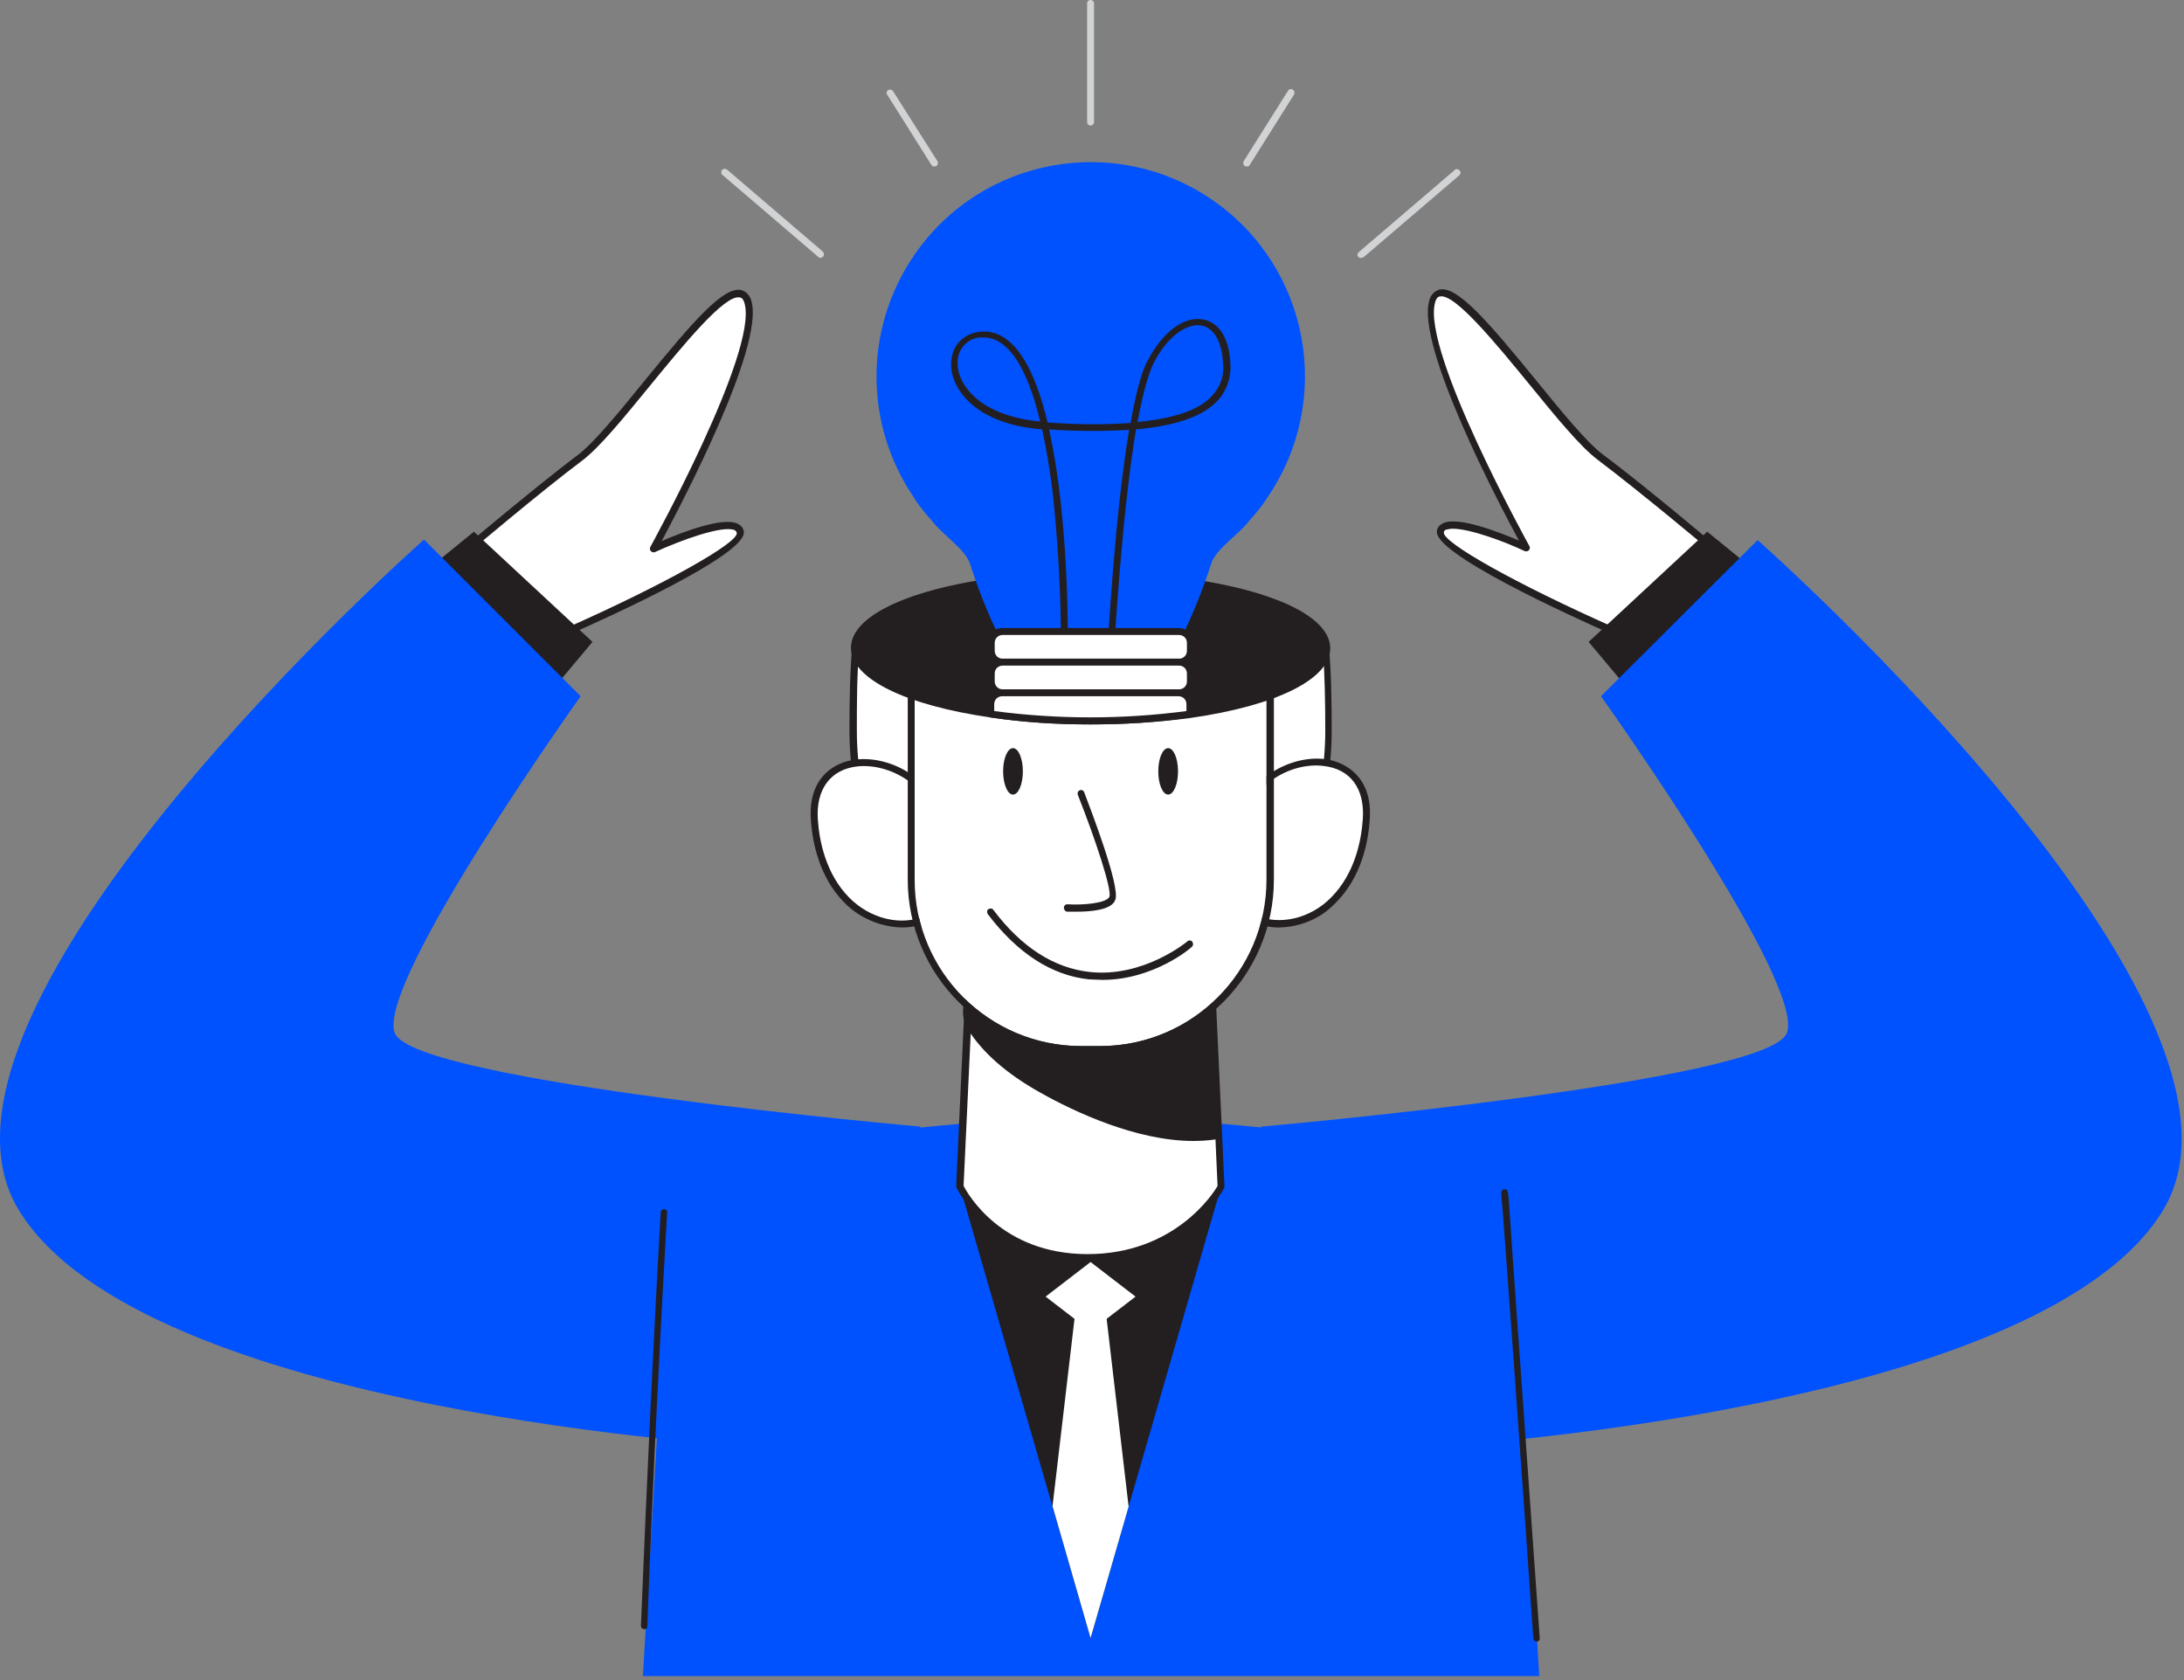
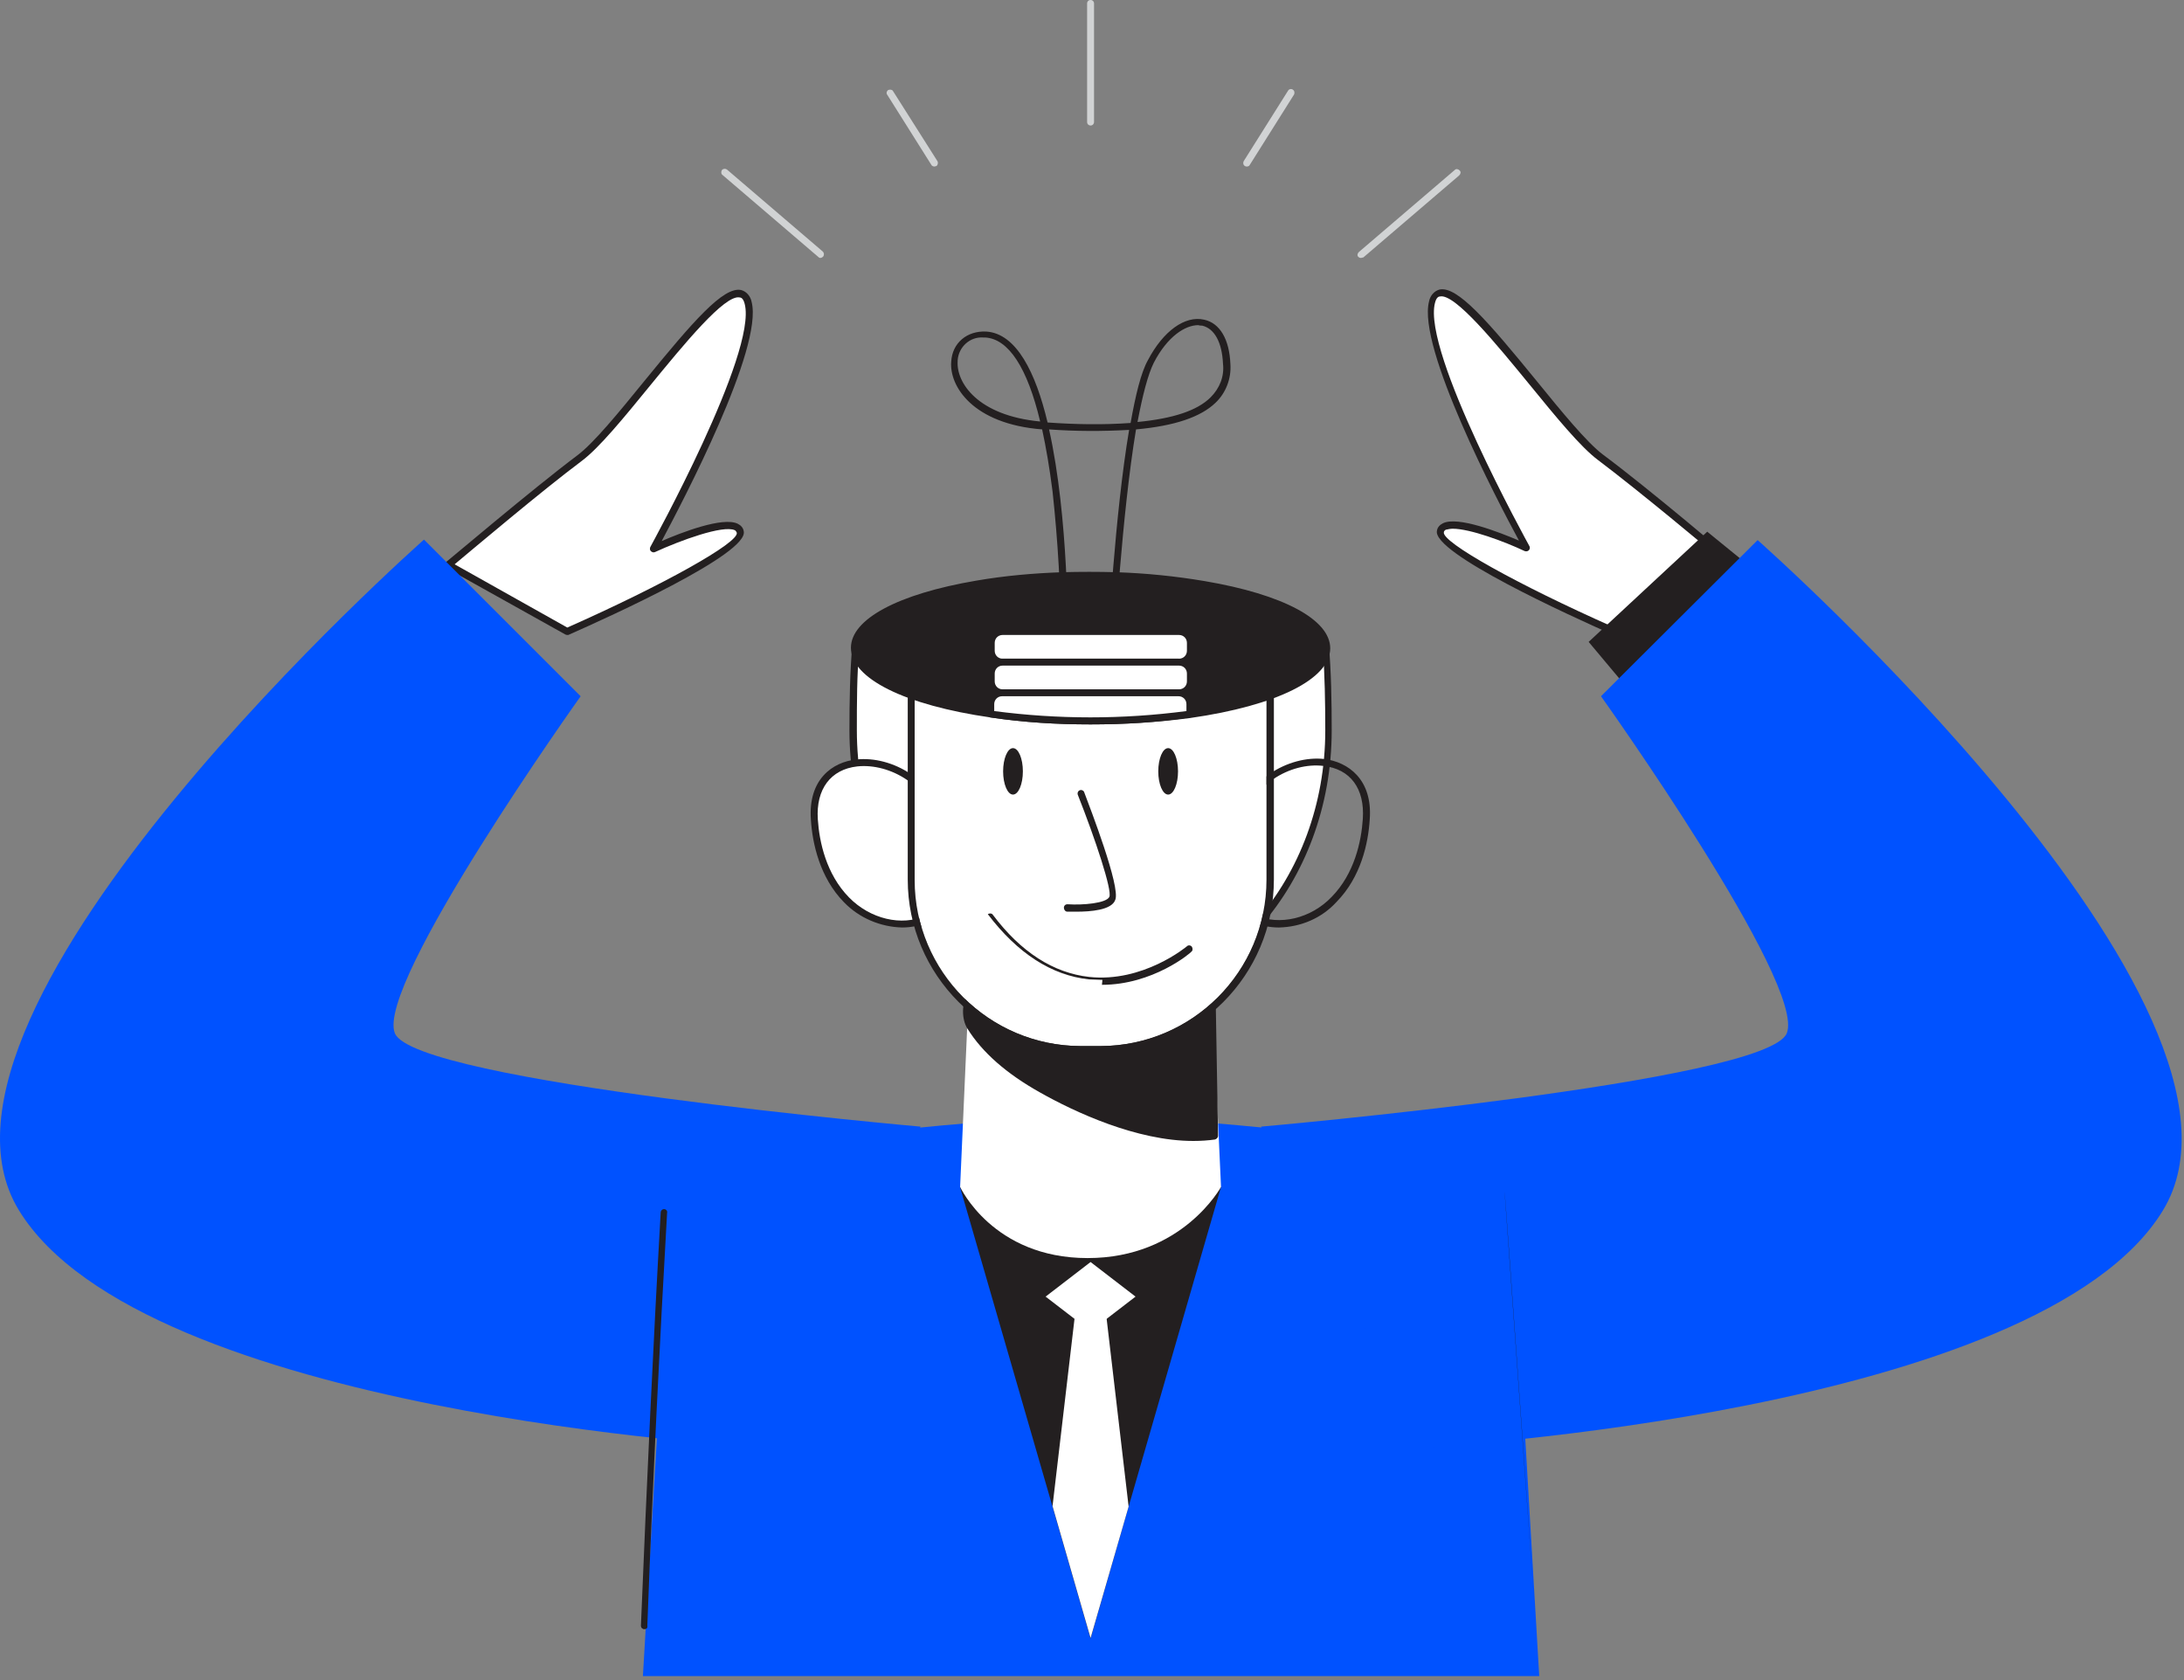
<svg xmlns="http://www.w3.org/2000/svg" width="100%" height="100%" viewBox="0 0 442 340" version="1.1" xml:space="preserve" style="fill-rule:evenodd;clip-rule:evenodd;stroke-linejoin:round;stroke-miterlimit:2;">
  <rect x="0" y="0" width="442" height="340" fill="#808080" stroke="none" />
  <g id="Character_creative-process-1-79">
    <path d="M311.511,339.2l-6.2,-105.4c0,0 -61.4,-7.9 -84.5,-7.9c-23.1,0 -84.5,7.9 -84.5,7.9l-6.2,105.4l181.4,0Z" style="fill:#0052ff;fill-rule:nonzero;" />
    <path d="M247.111,240.2l-18.7,64.7l-7.7,26.7l-7.7,-26.7l-18.7,-64.6c12.6,-3.9 40.2,-3.9 52.8,-0.1Z" style="fill:#231f20;fill-rule:nonzero;" />
    <path d="M173.211,130.3c-0.5,5.5 -0.6,11.4 -0.6,17.6c0,30.4 21.5,55.1 48.1,55.1c26.6,0 48.1,-24.7 48.1,-55.1c0,-6.1 -0.1,-12.1 -0.6,-17.6l-95,0Z" style="fill:#fff;fill-rule:nonzero;" />
    <path d="M220.711,203.7c-26.9,0 -48.8,-25.1 -48.8,-55.9c0,-5.8 0.1,-11.9 0.6,-17.6c0,-0.4 0.3,-0.7 0.7,-0.7l95,0c0.4,0 0.7,0.3 0.7,0.7c0.5,5.7 0.6,11.9 0.6,17.6c0,30.9 -21.9,55.9 -48.8,55.9Zm-46.8,-72.7c-0.5,5.5 -0.5,11.3 -0.5,16.8c0,30 21.2,54.4 47.4,54.4c26.2,0 47.4,-24.4 47.4,-54.4c0,-5.5 -0.1,-11.4 -0.5,-16.8l-93.8,0Z" style="fill:#231f20;fill-rule:nonzero;" />
-     <path d="M251.111,166.8c2.4,-14.7 26.7,-18.3 25.5,-1c-0.4,5.9 -2.3,12 -6.5,16.3c-4.2,4.3 -10.9,6.3 -16.4,3.8" style="fill:#fff;fill-rule:nonzero;" />
    <path d="M258.811,187.7c-1.9,0 -3.7,-0.4 -5.4,-1.1c-0.4,-0.2 -0.5,-0.6 -0.4,-1c0.2,-0.4 0.6,-0.5 1,-0.4c4.9,2.2 11.3,0.7 15.5,-3.7c4.6,-4.7 6,-11.2 6.3,-15.8c0.4,-6.1 -2.5,-10.1 -8,-10.7c-6.6,-0.8 -14.9,3.9 -16.1,11.9c-0.1,0.4 -0.4,0.7 -0.8,0.6c-0.4,-0.1 -0.7,-0.4 -0.6,-0.8c1.4,-8.7 10.5,-13.9 17.7,-13.1c4.8,0.6 9.8,4.1 9.2,12.2c-0.3,4.9 -1.8,11.7 -6.7,16.7c-3,3.3 -7.2,5.1 -11.7,5.2Z" style="fill:#231f20;fill-rule:nonzero;" />
    <path d="M190.311,166.8c-2.4,-14.7 -26.7,-18.3 -25.5,-1c0.4,5.9 2.3,12 6.5,16.3c4.2,4.3 10.9,6.3 16.4,3.8" style="fill:#fff;fill-rule:nonzero;" />
    <path d="M182.611,187.7c-4.4,-0.1 -8.7,-1.9 -11.8,-5.1c-4.9,-5 -6.4,-11.9 -6.7,-16.7c-0.6,-8.2 4.4,-11.7 9.2,-12.2c7.2,-0.8 16.3,4.3 17.7,13.1c0.1,0.4 -0.2,0.8 -0.6,0.8c-0.4,0.1 -0.8,-0.2 -0.8,-0.6c-1.3,-7.9 -9.5,-12.6 -16.1,-11.9c-5.4,0.6 -8.4,4.6 -8,10.7c0.3,4.6 1.7,11.1 6.3,15.8c4.3,4.4 10.7,5.9 15.5,3.7c0.4,-0.2 0.8,0 1,0.4c0.2,0.4 0,0.8 -0.4,1c-1.7,0.6 -3.5,1 -5.3,1Z" style="fill:#231f20;fill-rule:nonzero;" />
    <path d="M194.311,240.2c0,0 6.6,14.4 25.8,14.4c19.2,0 27,-14.4 27,-14.4l-2.6,-56.4l-47.7,0l-2.5,56.4Z" style="fill:#fff;fill-rule:nonzero;" />
-     <path d="M220.111,255.2c-19.5,0 -26.4,-14.6 -26.5,-14.8c0,-0.1 -0.1,-0.2 -0.1,-0.3l2.6,-56.4c0,-0.4 0.3,-0.7 0.7,-0.7l47.7,0c0.4,0 0.7,0.3 0.7,0.7l2.6,56.4c0,0.1 0,0.3 -0.1,0.4c0,0.2 -8.2,14.7 -27.6,14.7Zm-25.1,-15.2c0.8,1.5 7.6,13.8 25.1,13.8c17.5,0 25.4,-12.2 26.3,-13.8l-2.5,-55.5l-46.3,0l-2.6,55.5Z" style="fill:#231f20;fill-rule:nonzero;" />
    <path d="M196.411,207.9c3.3,5.3 8.8,9.5 14.4,12.6c9.4,5.2 23.6,11.1 35.1,9.4l-0.5,-28.8c-8.2,1.2 -17.8,5.9 -26.7,5.1c-7.4,-0.6 -15,-1.4 -21.8,-4.2c-1.2,-0.5 -2,3.6 -0.5,5.9Z" style="fill:#231f20;fill-rule:nonzero;" />
    <path d="M241.511,230.9c-11.5,0 -24.1,-5.9 -31,-9.8c-6.8,-3.8 -11.7,-8.1 -14.7,-12.9c-1.3,-2 -1.1,-5.4 -0.1,-6.5c0.3,-0.4 0.9,-0.6 1.4,-0.4c6.8,2.9 14.7,3.6 21.6,4.2c5.4,0.5 11.2,-1.2 16.8,-2.8c3.2,-1 6.5,-1.8 9.8,-2.3c0.2,0 0.4,0 0.5,0.2c0.2,0.1 0.2,0.3 0.2,0.5l0.5,28.8c0,0.3 -0.3,0.6 -0.6,0.7c-1.4,0.2 -2.9,0.3 -4.4,0.3Zm-44.8,-28.2c-0.6,1.6 -0.5,3.4 0.3,4.9c2.9,4.6 7.6,8.8 14.2,12.4c7.6,4.2 22,10.9 34,9.4l-0.5,-27.4c-3,0.6 -5.9,1.3 -8.8,2.2c-5.7,1.6 -11.6,3.3 -17.3,2.8c-7,-0.7 -14.9,-1.4 -21.9,-4.3Z" style="fill:#231f20;fill-rule:nonzero;" />
    <path d="M185.111,130.3l0,47.7c0,18.6 15,33.6 33.6,33.7l4,0c18.6,0 33.6,-15.1 33.6,-33.6l0,-47.7l-71.2,0l0,-0.1Z" style="fill:#fff;fill-rule:nonzero;" />
    <path d="M256.311,130.3l0,47.7c0,18.6 -15,33.6 -33.6,33.7l-4,0c-18.6,0 -33.6,-15.1 -33.6,-33.6l0,-47.7l71.2,0m0,-1.5l-71.2,0c-0.8,0 -1.4,0.7 -1.4,1.4l0,47.7c0,19.3 15.7,35 35,35.1l4,0c19.4,0 35.1,-15.7 35.1,-35.1l0,-47.7c0,-0.8 -0.7,-1.4 -1.5,-1.4Z" style="fill:#231f20;fill-rule:nonzero;" />
    <path d="M220.711,269.4l-9.1,-7l9.1,-7l9.1,7l-9.1,7Z" style="fill:#fff;fill-rule:nonzero;" />
    <path d="M228.411,304.9l-7.7,26.6l-7.7,-26.7l4.6,-39.2l0.2,-0.8l5.9,0l0.1,0.8l4.6,39.3Z" style="fill:#fff;fill-rule:nonzero;" />
    <path d="M268.511,131.1c0,5.9 -11.3,11.1 -27.7,13.4c-13.3,1.8 -26.9,1.8 -40.2,0c-16.4,-2.3 -27.7,-7.5 -27.7,-13.4c0,-5.6 10,-10.4 24.8,-12.9c5.7,-1 11.5,-1.5 17.4,-1.7c1.9,-0.1 3.7,-0.1 5.6,-0.1c1.7,0 3.5,0 5.2,0.1c6,0.2 11.9,0.8 17.8,1.8c14.8,2.4 24.8,7.3 24.8,12.8Z" style="fill:#231f20;fill-rule:nonzero;" />
    <path d="M220.711,146.6c-6.8,0 -13.5,-0.4 -20.2,-1.4c-17.4,-2.5 -28.3,-7.9 -28.3,-14.1c0,-5.8 9.5,-10.9 25.4,-13.6c5.8,-1 11.6,-1.5 17.4,-1.7c3.5,-0.1 7.3,-0.1 10.9,0c6,0.2 12,0.8 17.9,1.8c15.9,2.7 25.4,7.8 25.4,13.6c0,6.2 -10.8,11.6 -28.3,14.1c-6.7,0.9 -13.4,1.3 -20.2,1.3Zm0,-29.5c-1.9,0 -3.8,0 -5.6,0.1c-5.8,0.2 -11.6,0.8 -17.3,1.7c-14.7,2.5 -24.2,7.3 -24.2,12.3c0,5.3 10.9,10.4 27.1,12.7c13.3,1.8 26.7,1.8 40,0c16.2,-2.3 27.1,-7.4 27.1,-12.7c0,-4.9 -9.5,-9.8 -24.2,-12.3c-5.9,-1 -11.8,-1.6 -17.8,-1.7c-1.7,-0.1 -3.4,-0.1 -5.1,-0.1Z" style="fill:#231f20;fill-rule:nonzero;" />
    <path d="M218.811,160.5c0,0 7.4,18.8 6.4,21.3c-1,2.5 -9.1,2 -9.1,2" style="fill:#fff;fill-rule:nonzero;" />
    <path d="M217.911,184.5l-1.9,0c-0.4,0 -0.7,-0.4 -0.7,-0.8c0,-0.4 0.3,-0.7 0.7,-0.7l0.1,0c3,0.2 7.8,-0.2 8.4,-1.5c0.6,-1.3 -2.8,-11.6 -6.4,-20.7c-0.1,-0.4 0.1,-0.8 0.5,-0.9c0.3,-0.1 0.7,0.1 0.8,0.4c1.2,3.2 7.4,19.2 6.3,21.8c-0.7,2.1 -5.1,2.4 -7.8,2.4Z" style="fill:#231f20;fill-rule:nonzero;" />
-     <path d="M223.111,198.3c-0.9,0 -1.8,-0.1 -2.7,-0.1c-7.6,-0.8 -14.5,-5.3 -20.5,-13.2c-0.2,-0.3 -0.2,-0.8 0.1,-1c0.3,-0.2 0.8,-0.2 1,0.1c5.7,7.6 12.3,11.8 19.5,12.6c10.9,1.2 19.7,-6.1 19.8,-6.2c0.3,-0.3 0.8,-0.2 1,0.1c0.2,0.3 0.2,0.8 -0.1,1c-0.2,0.3 -7.8,6.7 -18.1,6.7Z" style="fill:#231f20;fill-rule:nonzero;" />
+     <path d="M223.111,198.3c-0.9,0 -1.8,-0.1 -2.7,-0.1c-7.6,-0.8 -14.5,-5.3 -20.5,-13.2c0.3,-0.2 0.8,-0.2 1,0.1c5.7,7.6 12.3,11.8 19.5,12.6c10.9,1.2 19.7,-6.1 19.8,-6.2c0.3,-0.3 0.8,-0.2 1,0.1c0.2,0.3 0.2,0.8 -0.1,1c-0.2,0.3 -7.8,6.7 -18.1,6.7Z" style="fill:#231f20;fill-rule:nonzero;" />
    <ellipse cx="205.011" cy="156.1" rx="2" ry="4.7" style="fill:#231f20;" />
    <ellipse cx="236.411" cy="156.1" rx="2" ry="4.7" style="fill:#231f20;" />
    <path d="M114.811,127.7c0,0 36.1,-15.9 35.1,-20.2c-1,-4.3 -17.5,3.4 -17.5,3.4c0,0 21.9,-39.4 19.2,-49.8c-2.7,-10.4 -24.7,24.4 -34,31.4c-9.3,7 -26.7,21.7 -26.7,21.7l23.9,13.5Z" style="fill:#fff;fill-rule:nonzero;" />
    <path d="M114.811,128.5c-0.1,0 -0.2,0 -0.4,-0.1l-24,-13.4c-0.2,-0.1 -0.4,-0.3 -0.4,-0.6c0,-0.2 0.1,-0.5 0.2,-0.6c0.2,-0.1 17.5,-14.8 26.7,-21.7c3.3,-2.5 8.3,-8.6 13.5,-15c9.8,-12 16,-19.2 19.6,-18.4c1.1,0.3 1.9,1.3 2.1,2.4c2.4,9.3 -13.9,40.3 -18.2,48.4c3.9,-1.7 12.4,-5 15.4,-3.5c0.6,0.3 1.1,0.8 1.2,1.5c1.1,4.5 -26.9,17.2 -35.5,21l-0.2,-0Zm-22.8,-14.3l22.8,12.8c19.4,-8.6 34.8,-17.2 34.3,-19.2c-0.1,-0.2 -0.2,-0.4 -0.4,-0.5c-2.4,-1.1 -11.1,2.1 -16.1,4.4c-0.4,0.2 -0.8,0 -1,-0.3c-0.1,-0.2 -0.1,-0.5 0,-0.7c0.2,-0.4 21.7,-39.3 19.1,-49.2c-0.3,-1.2 -0.8,-1.3 -1,-1.3c-3,-0.7 -11.4,9.6 -18.2,17.9c-5.3,6.5 -10.3,12.6 -13.8,15.2c-7.9,5.9 -22.1,17.9 -25.7,20.9Z" style="fill:#231f20;fill-rule:nonzero;" />
-     <path d="M110.611,141l9.3,-11.1l-24,-22.3l-24.7,20.1l39.4,13.3Z" style="fill:#231f20;fill-rule:nonzero;" />
    <path d="M186.311,228c0,0 -102.4,-9 -106.4,-18.9c-4,-9.9 37.6,-68.2 37.6,-68.2l-31.7,-31.7c0,0 -107.1,94.6 -82,135.7c25.1,41.1 149.2,47.9 149.2,47.9l33.3,-64.8Z" style="fill:#0052ff;fill-rule:nonzero;" />
    <path d="M326.611,127.7c0,0 -36.1,-15.9 -35.1,-20.2c1,-4.3 17.5,3.4 17.5,3.4c0,0 -21.9,-39.4 -19.2,-49.8c2.7,-10.4 24.7,24.4 34.1,31.4c9.4,7 26.7,21.7 26.7,21.7l-24,13.5Z" style="fill:#fff;fill-rule:nonzero;" />
    <path d="M326.611,128.5c-0.1,0 -0.2,0 -0.3,-0.1c-8.6,-3.8 -36.5,-16.5 -35.5,-21c0.1,-0.7 0.6,-1.2 1.2,-1.5c3,-1.5 11.4,1.8 15.4,3.5c-4.4,-8.1 -20.6,-39.1 -18.2,-48.4c0.2,-1.1 1,-2.1 2.1,-2.4c3.6,-0.8 9.8,6.4 19.6,18.4c5.2,6.4 10.2,12.5 13.5,15c9.3,6.9 26.6,21.6 26.7,21.7c0.2,0.2 0.3,0.4 0.2,0.6c0,0.2 -0.2,0.4 -0.4,0.6l-24,13.4c-0.1,0.1 -0.2,0.2 -0.3,0.2Zm-32.6,-21.5c-0.5,0 -0.9,0.1 -1.4,0.2c-0.2,0.1 -0.4,0.3 -0.4,0.5c-0.5,2 14.9,10.6 34.3,19.2l22.8,-12.8c-3.5,-3 -17.8,-14.9 -25.9,-21c-3.5,-2.6 -8.5,-8.7 -13.8,-15.2c-6.8,-8.3 -15.2,-18.6 -18.2,-17.9c-0.2,0 -0.7,0.1 -1,1.3c-2.6,10 18.9,48.8 19.1,49.2c0.2,0.3 0.1,0.8 -0.3,1c-0.2,0.1 -0.5,0.1 -0.7,0c-4,-1.9 -11,-4.5 -14.5,-4.5Z" style="fill:#231f20;fill-rule:nonzero;" />
    <path d="M330.811,141l-9.3,-11.1l24,-22.3l24.7,20.1l-39.4,13.3Z" style="fill:#231f20;fill-rule:nonzero;" />
    <path d="M255.211,228c0,0 102.4,-9 106.4,-18.9c4,-9.9 -37.6,-68.2 -37.6,-68.2l31.7,-31.6c0,0 107.1,94.6 82,135.7c-25.1,41.1 -149.2,47.9 -149.2,47.9l-33.3,-64.9Z" style="fill:#0052ff;fill-rule:nonzero;" />
    <path d="M130.411,329.1c1.1,-28.1 2.4,-56.1 4,-83.6" style="fill:#231f20;fill-rule:nonzero;" />
    <path d="M130.411,329.7c-0.4,0 -0.7,-0.3 -0.7,-0.7c1.2,-29.3 2.5,-57.4 4,-83.6c0,-0.4 0.3,-0.7 0.7,-0.7c0.4,0 0.7,0.4 0.6,0.7c-1.5,26.2 -2.9,54.3 -4,83.5c0.1,0.6 -0.2,0.8 -0.6,0.8Z" style="fill:#231f20;fill-rule:nonzero;" />
    <path d="M311.011,331.5c0,0 -6.5,-91.6 -6.5,-90.2" style="fill:#231f20;fill-rule:nonzero;" />
-     <path d="M311.011,332.2c-0.4,0 -0.7,-0.3 -0.7,-0.6c-2.1,-30.3 -6.2,-87.8 -6.5,-90.1l0,-0.1c0,-0.4 0.3,-0.7 0.7,-0.7c0.4,0 0.5,0 0.7,0.7l0,0.2c0.1,0.6 0.2,1.8 0.3,3.6c0.2,2.5 0.4,6 0.7,10.2c0.6,8.5 1.4,19.7 2.2,31c1.6,22.6 3.2,45.1 3.2,45.1c0.1,0.3 -0.2,0.7 -0.6,0.7Z" style="fill:#231f20;fill-rule:nonzero;" />
  </g>
  <g id="Light_creative-process-1-79">
    <path d="M275.411,52.2c-0.2,0 -0.4,-0.1 -0.5,-0.2c-0.3,-0.3 -0.2,-0.7 0.1,-1l19.4,-16.6c0.3,-0.3 0.7,-0.2 1,0.1c0.3,0.3 0.2,0.7 -0.1,1l-19.4,16.6c-0.2,0 -0.3,0.1 -0.5,0.1Z" style="fill:#d1d3d4;fill-rule:nonzero;" />
    <path d="M252.311,33.7c-0.4,0 -0.7,-0.3 -0.7,-0.7c0,-0.1 0,-0.2 0.1,-0.4l9,-14.3c0.2,-0.3 0.7,-0.4 1,-0.1c0.3,0.2 0.3,0.6 0.2,0.9l-9,14.3c-0.1,0.2 -0.3,0.3 -0.6,0.3Z" style="fill:#d1d3d4;fill-rule:nonzero;" />
    <path d="M166.011,52.2c-0.2,0 -0.3,-0.1 -0.4,-0.2l-19.4,-16.6c-0.3,-0.2 -0.3,-0.7 -0.1,-1c0.3,-0.3 0.7,-0.3 1,-0.1l19.4,16.6c0.3,0.3 0.3,0.7 0.1,1c-0.2,0.2 -0.4,0.3 -0.6,0.3Z" style="fill:#d1d3d4;fill-rule:nonzero;" />
    <path d="M189.111,33.7c-0.2,0 -0.5,-0.1 -0.6,-0.3l-9,-14.3c-0.2,-0.3 0,-0.8 0.3,-0.9c0.3,-0.1 0.7,-0.1 0.9,0.2l9,14.2c0.2,0.3 0.1,0.8 -0.2,1c-0.1,0 -0.3,0.1 -0.4,0.1Z" style="fill:#d1d3d4;fill-rule:nonzero;" />
    <path d="M220.711,25.4c-0.4,0 -0.7,-0.3 -0.7,-0.7l0,-24c0,-0.4 0.3,-0.7 0.7,-0.7c0.4,0 0.7,0.3 0.7,0.7l0,24c0,0.4 -0.3,0.7 -0.7,0.7Z" style="fill:#d1d3d4;fill-rule:nonzero;" />
  </g>
  <g id="Lamp_creative-process-1-79">
-     <path d="M256.411,100.8c13.6,-19.7 8.7,-46.7 -11,-60.3c-19.7,-13.6 -46.7,-8.7 -60.3,11c-10.3,14.9 -10.3,34.5 0,49.4l0,0.1c1.1,1.6 2.3,3.1 3.6,4.5c1.8,2.5 6.7,5.7 7.6,8.6c1.5,4.7 3.3,9.3 5.4,13.7l38,0c2.1,-4.5 3.9,-9 5.4,-13.7c0.9,-3 5.8,-6.1 7.6,-8.6c1.3,-1.4 2.5,-2.9 3.6,-4.5l0.1,-0.2Z" style="fill:#0052ff;fill-rule:nonzero;" />
    <path d="M224.911,131.1c-0.4,0 -0.7,-0.4 -0.7,-0.7c0.1,-1.4 1.4,-26.2 4.3,-43.4c-5.4,0.3 -10.8,0.3 -16.2,-0.1c4,17.9 3.8,41.5 3.8,43.1c0,0.4 -0.3,0.7 -0.7,0.7c-0.4,0 -0.7,-0.3 -0.7,-0.7c0,-10.2 -0.6,-20.5 -1.7,-30.6c-0.6,-4.7 -1.3,-8.8 -2.1,-12.5c-14.1,-1.1 -18.8,-8.8 -18.4,-13.7c0.2,-3.8 3.2,-6.3 7.1,-6.1c6.1,0.4 10,8.3 12.4,18.4c5.6,0.4 11.2,0.5 16.8,0.1c1,-5.6 2.1,-10.2 3.5,-12.7c3.1,-5.9 7.5,-9.1 11.4,-8.2c3.2,0.7 5.1,4 5.3,9c0.2,2.9 -0.9,5.8 -3,7.8c-3,2.9 -8.3,4.7 -16.1,5.4c-2.9,17.4 -4.3,43.2 -4.4,43.6c0.1,0.3 -0.2,0.6 -0.6,0.6Zm17.6,-65.3c-2.6,0 -6.2,2.2 -9,7.6c-1.2,2.4 -2.3,6.7 -3.3,12c7.2,-0.7 12.1,-2.3 14.8,-5c1.8,-1.8 2.8,-4.2 2.5,-6.8c-0.2,-4.3 -1.7,-7.1 -4.2,-7.7c-0.2,0 -0.5,0 -0.8,-0.1Zm-43.5,2.5c-2.7,-0.2 -5,1.9 -5.2,4.6l0,0.2c-0.3,4.3 4,11 16.7,12.2c-2.6,-10.9 -6.4,-16.7 -11.1,-17l-0.4,0Z" style="fill:#231f20;fill-rule:nonzero;" />
    <path d="M202.211,127.7l37,0c0.9,0 1.7,0.7 1.7,1.7l0,2.9c0,0.9 -0.7,1.7 -1.7,1.7l-37,0c-0.9,0 -1.7,-0.7 -1.7,-1.7l0,-2.9c0,-0.9 0.8,-1.7 1.7,-1.7Z" style="fill:#fff;fill-rule:nonzero;" />
    <path d="M238.511,134.7l-35.7,0c-1.7,0 -3,-1.3 -3,-3l0,-1.6c0,-1.7 1.3,-3 3,-3l35.7,0c1.7,0 3,1.3 3,3l0,1.6c0,1.6 -1.3,3 -3,3Zm-35.6,-6.2c-0.9,0 -1.6,0.7 -1.6,1.6l0,1.6c0,0.9 0.7,1.6 1.6,1.6l35.7,0c0.9,0 1.6,-0.7 1.6,-1.6l0,-1.6c0,-0.9 -0.7,-1.6 -1.6,-1.6l-35.7,0Z" style="fill:#231f20;fill-rule:nonzero;" />
    <path d="M202.211,134l37,0c0.9,0 1.7,0.7 1.7,1.7l0,2.9c0,0.9 -0.7,1.7 -1.7,1.7l-37,0c-0.9,0 -1.7,-0.7 -1.7,-1.7l0,-3c0,-0.9 0.8,-1.6 1.7,-1.6Z" style="fill:#fff;fill-rule:nonzero;" />
    <path d="M238.511,140.9l-35.7,0c-1.7,0 -3,-1.3 -3,-3l0,-1.6c0,-1.7 1.3,-3 3,-3l35.7,0c1.7,0 3,1.3 3,3l0,1.6c0,1.7 -1.3,3 -3,3Zm-35.6,-6.2c-0.9,0 -1.6,0.7 -1.6,1.6l0,1.6c0,0.9 0.7,1.6 1.6,1.6l35.7,0c0.9,0 1.6,-0.7 1.6,-1.6l0,-1.6c0,-0.9 -0.7,-1.6 -1.6,-1.6l-35.7,0Z" style="fill:#231f20;fill-rule:nonzero;" />
    <path d="M240.911,142.5l0,2c-13.3,1.8 -26.9,1.8 -40.2,0l0,-2c0,-1.3 1,-2.3 2.3,-2.3l35.7,0c1.1,0 2.2,1.1 2.2,2.3Z" style="fill:#fff;fill-rule:nonzero;" />
    <path d="M220.711,146.6c-6.8,0 -13.5,-0.4 -20.2,-1.4c-0.3,0 -0.5,-0.2 -0.6,-0.5c0,-0.2 -0.1,-0.4 -0.1,-0.6l0,-1.6c0,-1.7 1.3,-3 3,-3l35.7,0c1.7,0 3,1.3 3,3l0,1.6c0,0.2 0,0.4 -0.1,0.6c-0.1,0.3 -0.3,0.5 -0.6,0.5c-6.6,1 -13.4,1.4 -20.1,1.4Zm-19.5,-2.7c12.9,1.7 26,1.7 38.9,0l0,-1.4c0,-0.9 -0.7,-1.6 -1.6,-1.6l-35.7,0c-0.9,0 -1.6,0.7 -1.6,1.6l0,1.4Z" style="fill:#231f20;fill-rule:nonzero;" />
  </g>
</svg>